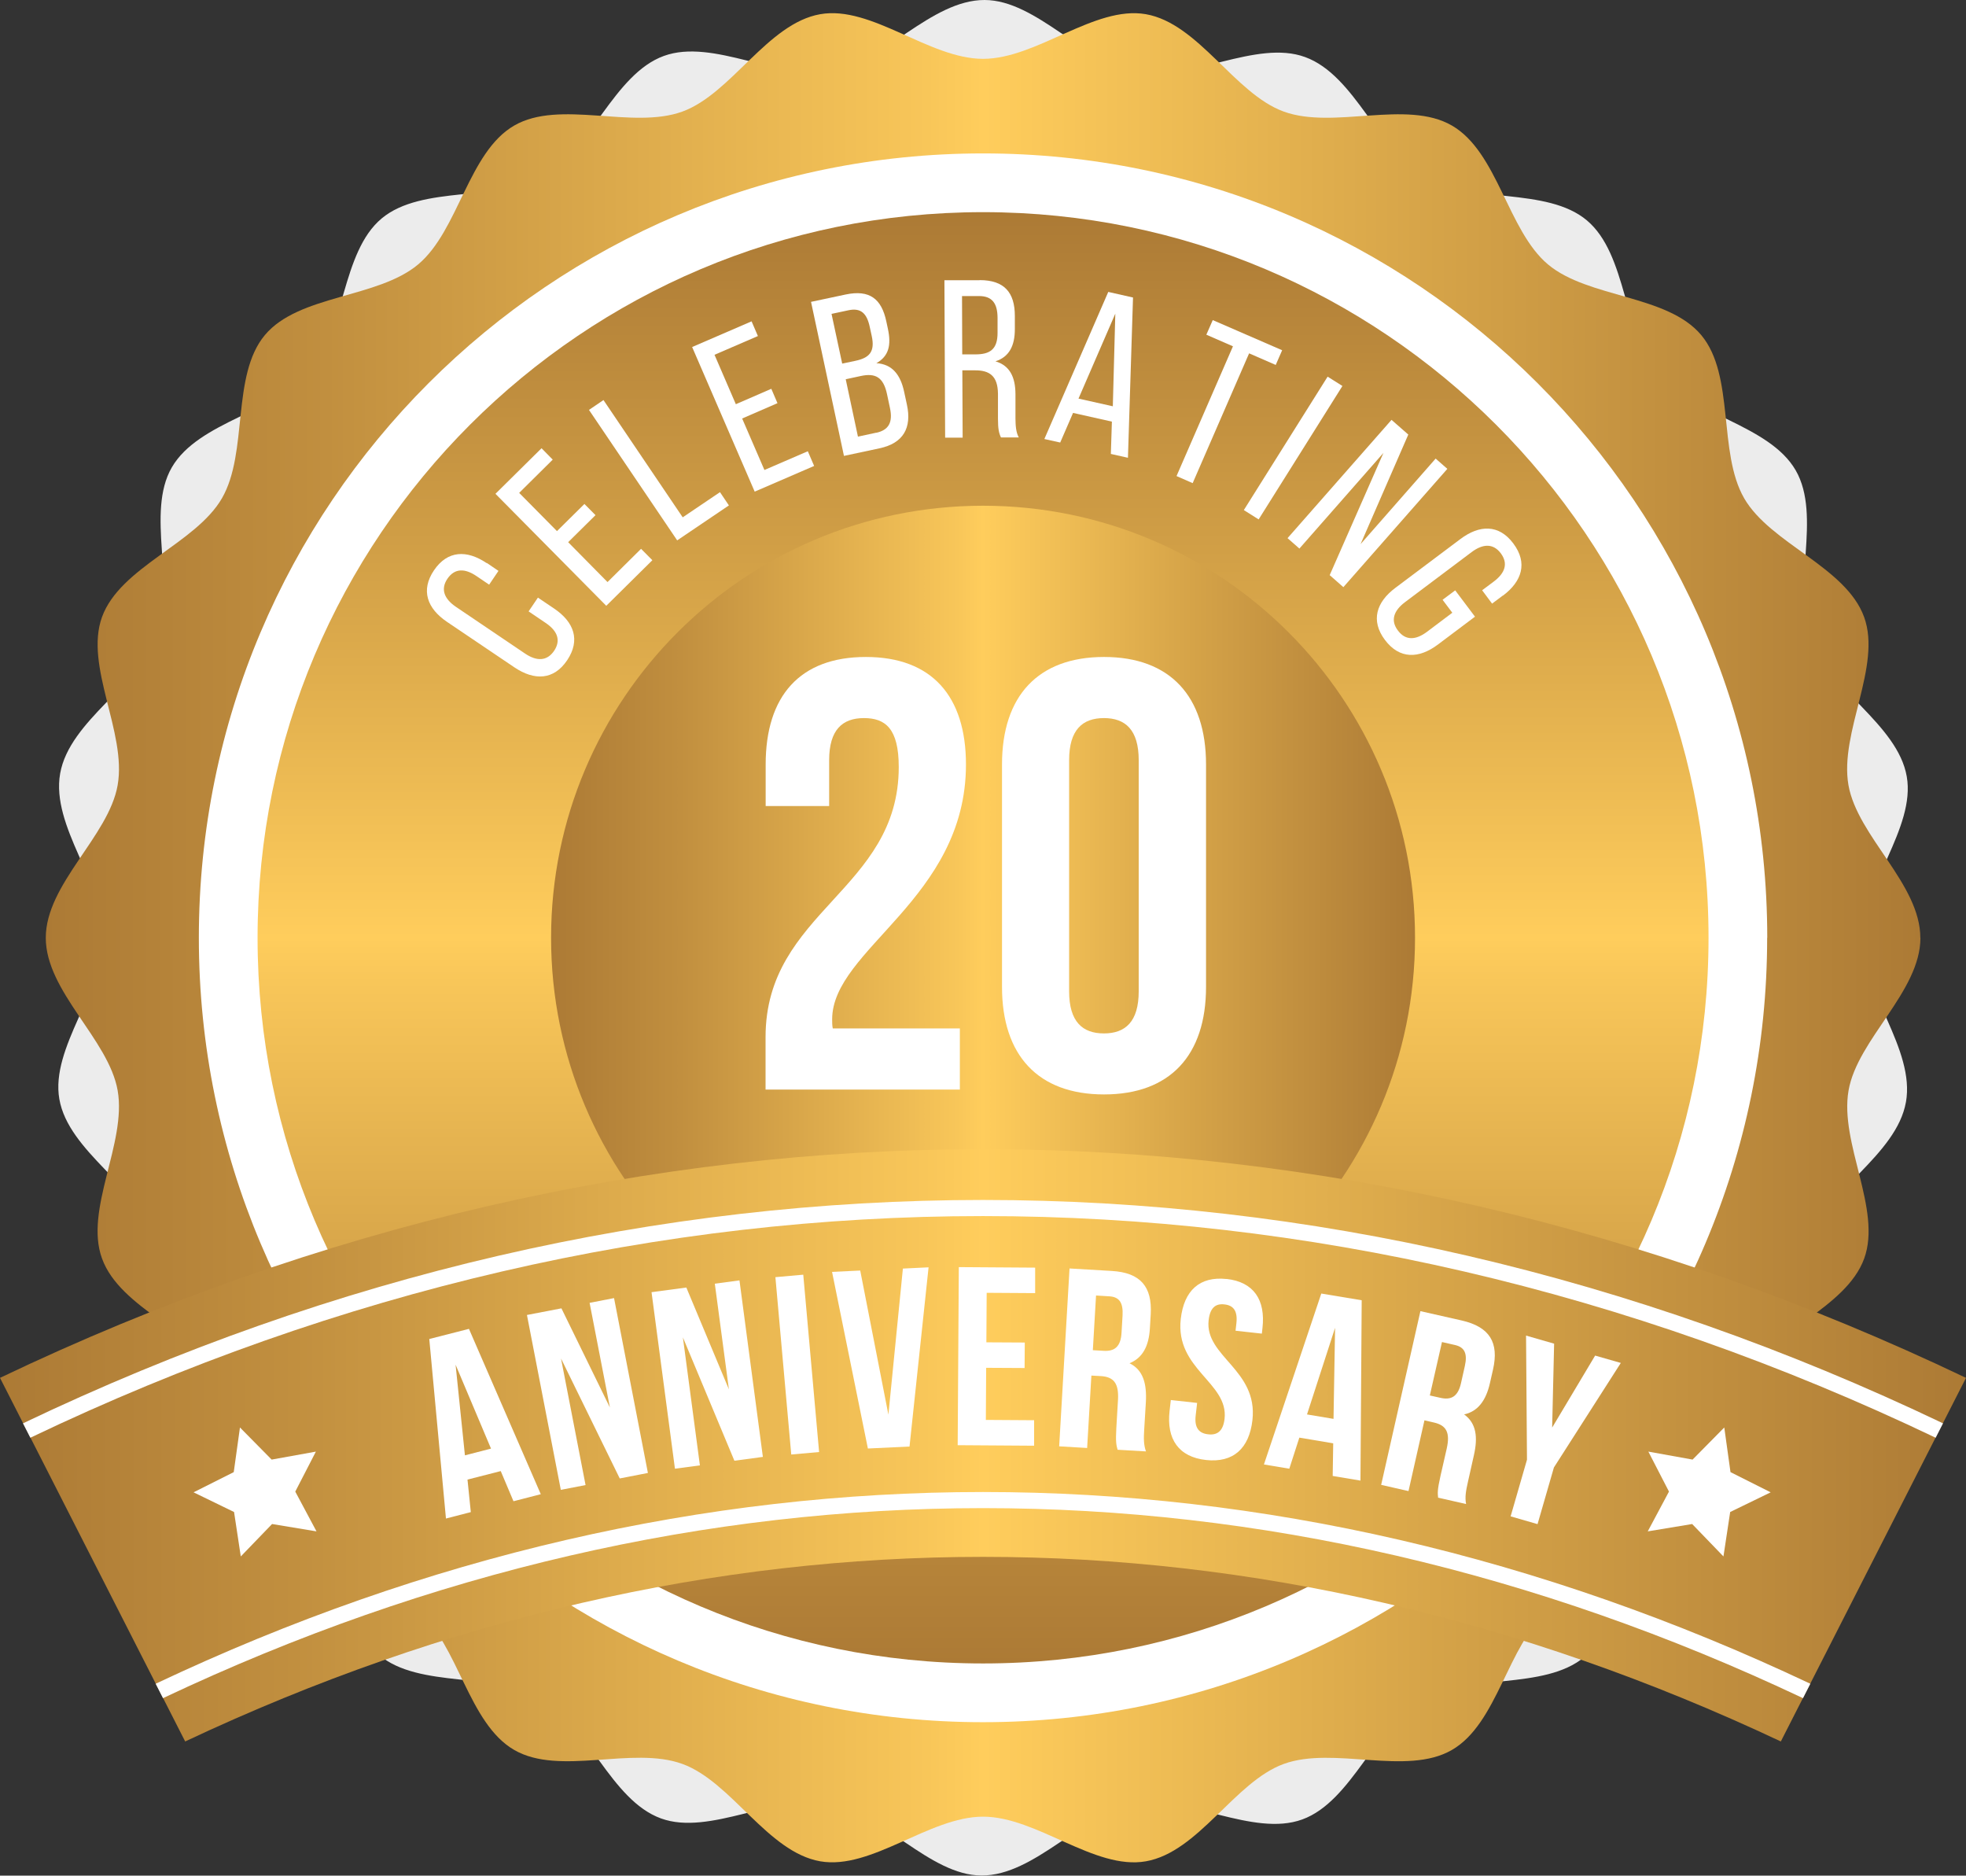
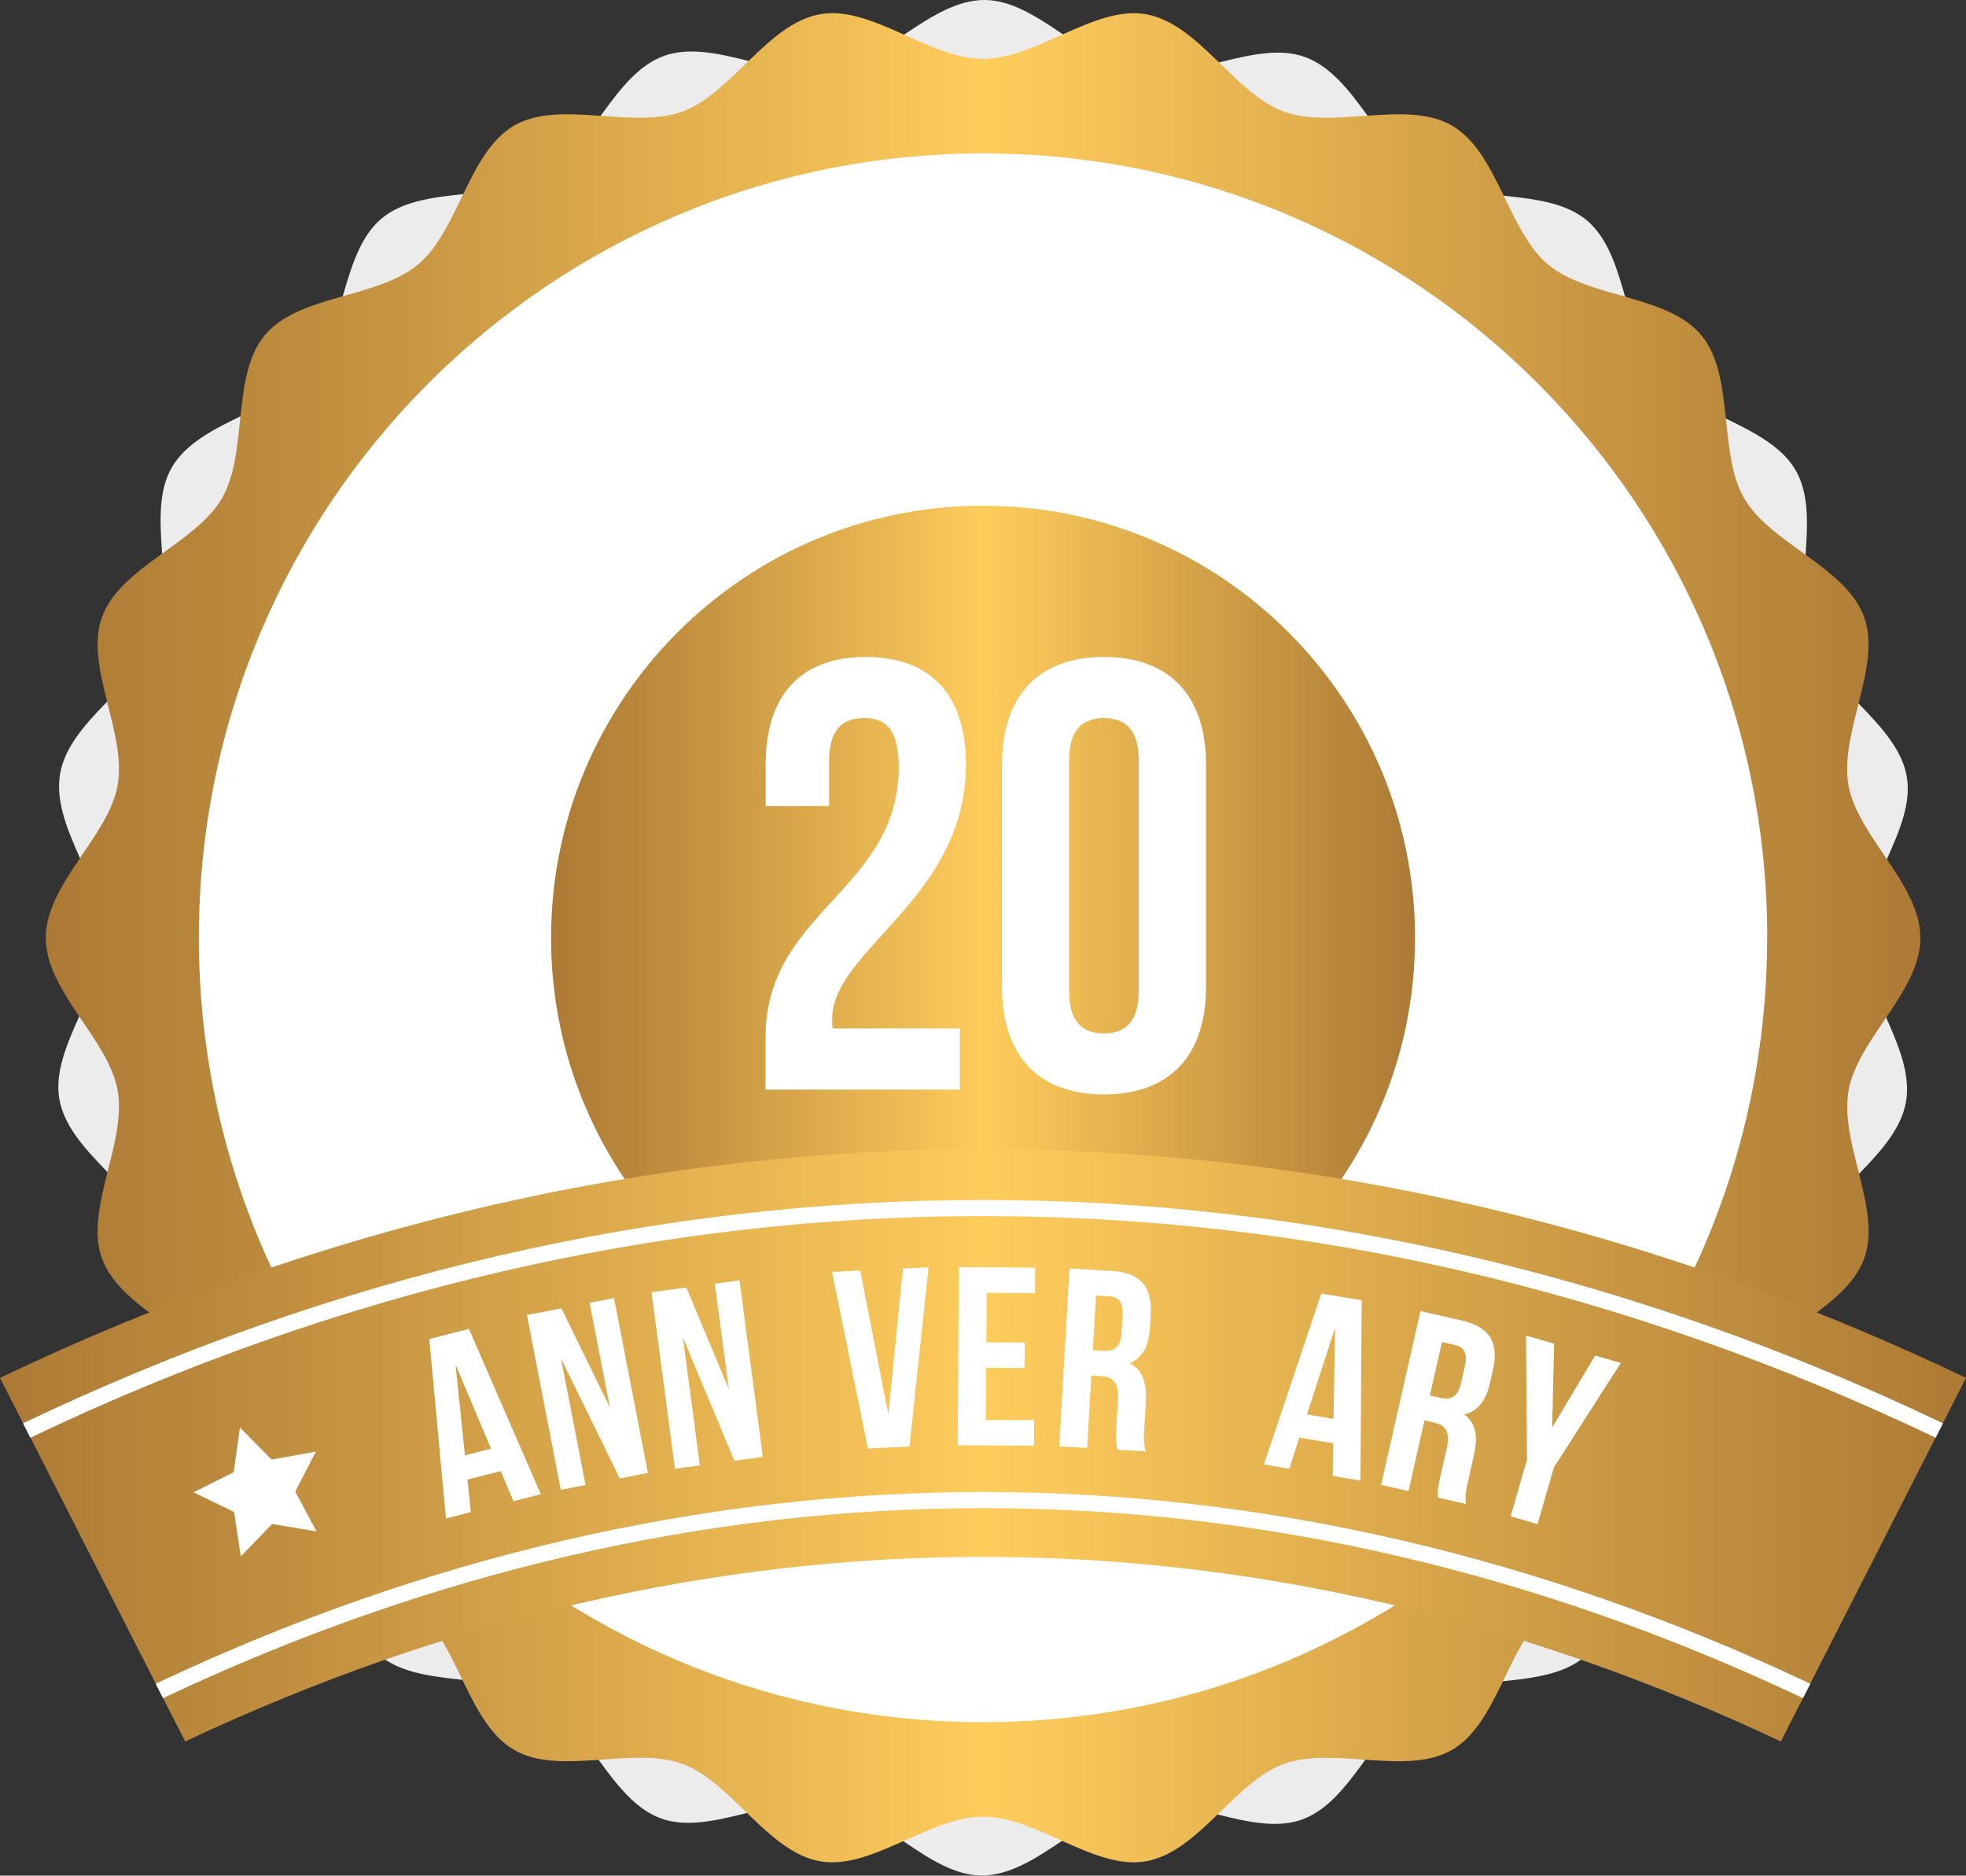
<svg xmlns="http://www.w3.org/2000/svg" xmlns:xlink="http://www.w3.org/1999/xlink" id="Capa_2" data-name="Capa 2" viewBox="0 0 189.83 181.06">
  <rect x="0" y="0" width="189.83" height="181.06" fill="#333333" stroke="none" />
  <defs>
    <style>
      .cls-1 {
        fill: url(#linear-gradient);
      }

      .cls-1, .cls-2, .cls-3, .cls-4, .cls-5, .cls-6 {
        stroke-width: 0px;
      }

      .cls-2 {
        fill: url(#linear-gradient-2);
      }

      .cls-3 {
        fill: url(#linear-gradient-3);
      }

      .cls-4 {
        fill: #fff;
      }

      .cls-5 {
        fill: #ececec;
      }

      .cls-6 {
        fill: url(#linear-gradient-4);
      }
    </style>
    <linearGradient id="linear-gradient" x1="4.4" y1="90.53" x2="185.43" y2="90.53" gradientUnits="userSpaceOnUse">
      <stop offset="0" stop-color="#ac7a35" />
      <stop offset=".15" stop-color="#c18f3f" />
      <stop offset=".47" stop-color="#f8c659" />
      <stop offset=".5" stop-color="#ffcd5c" />
      <stop offset=".73" stop-color="#d7a549" />
      <stop offset="1" stop-color="#ac7a35" />
    </linearGradient>
    <linearGradient id="linear-gradient-2" x1="94.92" y1="160.58" x2="94.92" y2="20.48" xlink:href="#linear-gradient" />
    <linearGradient id="linear-gradient-3" x1="53.2" y1="90.53" x2="136.63" y2="90.53" xlink:href="#linear-gradient" />
    <linearGradient id="linear-gradient-4" x1="0" y1="139.52" x2="189.83" y2="139.52" xlink:href="#linear-gradient" />
  </defs>
  <g id="OBJECTS">
    <g>
      <path class="cls-5" d="M184.03,106.39c-.91,5.11-7.7,8.58-9.42,13.29-1.77,4.85,1.17,11.87-1.36,16.24-2.58,4.45-10.14,5.38-13.41,9.25-3.3,3.91-2.95,11.52-6.85,14.78-3.92,3.27-11.34,1.57-15.77,4.12-4.41,2.54-6.67,9.82-11.48,11.57-4.77,1.73-11.16-2.4-16.22-1.51-4.97.87-9.58,6.94-14.75,6.92-5.02-.01-9.61-6.09-14.72-7-5.12-.91-11.51,3.21-16.23,1.49-4.85-1.77-7.09-9.06-11.46-11.59-4.45-2.58-11.87-.91-15.75-4.18-3.91-3.3-3.52-10.91-6.78-14.82-3.27-3.92-10.83-4.88-13.38-9.3-2.54-4.41.42-11.43-1.33-16.24-1.73-4.77-8.51-8.25-9.39-13.31-.87-4.97,4.31-10.55,4.33-15.71.01-5.02-5.16-10.62-4.25-15.73.91-5.11,7.7-8.58,9.42-13.3,1.77-4.85-1.17-11.87,1.36-16.24,2.58-4.45,10.14-5.38,13.41-9.25,3.3-3.91,2.95-11.52,6.85-14.78,3.92-3.27,11.34-1.57,15.77-4.12,4.41-2.54,6.67-9.82,11.48-11.57,4.77-1.73,11.16,2.4,16.22,1.51C85.29,6.05,89.9-.01,95.07,0c5.02.01,9.61,6.08,14.72,6.99,5.11.91,11.51-3.21,16.23-1.48,4.85,1.77,7.09,9.05,11.46,11.59,4.45,2.58,11.87.91,15.75,4.18,3.91,3.3,3.52,10.91,6.78,14.82,3.27,3.92,10.83,4.88,13.38,9.31,2.54,4.41-.42,11.43,1.33,16.24,1.73,4.77,8.51,8.25,9.39,13.31.87,4.97-4.31,10.55-4.33,15.71-.01,5.02,5.16,10.62,4.25,15.73Z" />
      <path class="cls-1" d="M185.43,90.53c0,5.19-6.08,9.79-6.94,14.74-.89,5.09,3.23,11.48,1.51,16.22-1.76,4.83-9.04,7.07-11.58,11.46-2.56,4.43-.88,11.86-4.16,15.76-3.28,3.91-10.89,3.54-14.8,6.82-3.9,3.27-4.84,10.84-9.27,13.4-4.39,2.54-11.41-.4-16.24,1.35-4.74,1.73-8.22,8.51-13.31,9.4-4.95.87-10.52-4.31-15.72-4.31s-10.77,5.17-15.72,4.31c-5.09-.89-8.56-7.67-13.31-9.4-4.83-1.76-11.85,1.19-16.24-1.35-4.43-2.56-5.38-10.13-9.27-13.4-3.91-3.28-11.52-2.91-14.8-6.82-3.27-3.9-1.59-11.32-4.15-15.76-2.54-4.39-9.83-6.63-11.58-11.46-1.73-4.74,2.4-11.14,1.51-16.22-.87-4.95-6.94-9.55-6.94-14.74s6.08-9.8,6.94-14.74c.89-5.09-3.23-11.48-1.51-16.23,1.76-4.83,9.04-7.07,11.58-11.46,2.56-4.43.88-11.86,4.15-15.76,3.28-3.91,10.89-3.53,14.8-6.82,3.9-3.27,4.84-10.84,9.27-13.4,4.39-2.54,11.41.41,16.24-1.35,4.74-1.73,8.22-8.51,13.31-9.4,4.95-.87,10.52,4.31,15.72,4.31s10.77-5.17,15.72-4.31c5.09.89,8.56,7.67,13.31,9.4,4.83,1.76,11.85-1.19,16.24,1.35,4.43,2.56,5.38,10.13,9.27,13.4,3.91,3.28,11.52,2.91,14.8,6.82,3.27,3.9,1.59,11.32,4.15,15.76,2.54,4.39,9.83,6.63,11.58,11.46,1.73,4.74-2.4,11.14-1.51,16.23.87,4.95,6.94,9.55,6.94,14.74Z" />
      <path class="cls-4" d="M170.63,90.53c0,41.82-33.9,75.72-75.72,75.72S19.2,132.34,19.2,90.53,53.1,14.81,94.92,14.81s75.72,33.9,75.72,75.72Z" />
-       <path class="cls-2" d="M164.97,90.53c0,38.69-31.36,70.05-70.05,70.05S24.87,129.22,24.87,90.53,56.23,20.48,94.92,20.48s70.05,31.36,70.05,70.05Z" />
      <path class="cls-3" d="M136.63,90.53c0,23.04-18.68,41.71-41.71,41.71s-41.71-18.68-41.71-41.71,18.68-41.71,41.71-41.71,41.71,18.68,41.71,41.71Z" />
      <g>
-         <path class="cls-6" d="M171.95,168.11c-50.43-23.76-103.64-23.76-154.07,0-5.96-11.7-11.92-23.4-17.88-35.1,61.61-29.43,128.22-29.43,189.83,0-5.96,11.7-11.92,23.4-17.88,35.1Z" />
+         <path class="cls-6" d="M171.95,168.11c-50.43-23.76-103.64-23.76-154.07,0-5.96-11.7-11.92-23.4-17.88-35.1,61.61-29.43,128.22-29.43,189.83,0-5.96,11.7-11.92,23.4-17.88,35.1" />
        <g>
          <path class="cls-4" d="M15.74,163.93c51.71-24.46,106.65-24.46,158.35,0,.28-.56.43-.83.71-1.39-52.17-24.68-107.6-24.68-159.77,0,.28.56.42.83.71,1.39Z" />
          <path class="cls-4" d="M2.22,137.4c.28.56.42.83.71,1.39,59.7-28.53,124.27-28.53,183.97,0,.28-.56.42-.83.71-1.39-60.17-28.75-125.22-28.75-185.39,0Z" />
        </g>
      </g>
      <g>
        <polygon class="cls-4" points="23.17 137.8 26.23 140.9 30.5 140.13 28.51 143.99 30.56 147.83 26.27 147.12 23.25 150.25 22.6 145.96 18.69 144.06 22.57 142.11 23.17 137.8" />
-         <polygon class="cls-4" points="166.49 137.8 163.43 140.9 159.16 140.13 161.15 143.99 159.1 147.83 163.39 147.12 166.41 150.25 167.06 145.96 170.97 144.06 167.09 142.11 166.49 137.8" />
      </g>
      <g>
        <g>
          <path class="cls-4" d="M47,54.34l1.13.77-.9,1.33-1.21-.82c-1.13-.77-2.12-.78-2.82.25-.68,1.01-.31,1.94.82,2.71l6.66,4.5c1.13.77,2.13.76,2.82-.25.69-1.03.31-1.94-.82-2.7l-1.64-1.11.9-1.33,1.57,1.06c1.91,1.29,2.56,3.04,1.25,4.99-1.3,1.93-3.17,1.97-5.08.69l-6.52-4.4c-1.91-1.29-2.56-3.04-1.26-4.97,1.31-1.94,3.18-1.99,5.09-.7Z" />
          <path class="cls-4" d="M56.43,48.65l1.07,1.08-2.64,2.61,3.8,3.85,3.24-3.21,1.09,1.1-4.45,4.4-10.7-10.81,4.45-4.4,1.08,1.1-3.24,3.21,3.65,3.69,2.64-2.61Z" />
          <path class="cls-4" d="M65.39,52.17l-8.52-12.6,1.4-.95,7.65,11.32,3.6-2.43.86,1.28-5,3.38Z" />
-           <path class="cls-4" d="M74.47,37.52l.6,1.4-3.41,1.48,2.15,4.97,4.19-1.81.61,1.42-5.74,2.48-6.04-13.96,5.74-2.48.61,1.42-4.19,1.81,2.06,4.77,3.41-1.48Z" />
          <path class="cls-4" d="M81.65,28.43c2.32-.49,3.47.42,3.93,2.6l.15.7c.34,1.57.1,2.65-1.11,3.33,1.53.09,2.33,1.12,2.68,2.76l.27,1.25c.48,2.23-.34,3.72-2.66,4.21l-3.42.73-3.18-14.87,3.34-.71ZM82.6,34.83c1.32-.28,1.91-.85,1.57-2.4l-.19-.87c-.28-1.32-.86-1.86-2.05-1.61l-1.64.35,1.03,4.8,1.28-.27ZM84.6,41.78c1.21-.26,1.63-1.01,1.33-2.4l-.28-1.32c-.35-1.66-1.13-2.07-2.55-1.76l-1.44.31,1.18,5.54,1.76-.38Z" />
          <path class="cls-4" d="M94.59,27.04c2.39,0,3.4,1.2,3.4,3.46v1.24c.01,1.67-.57,2.72-1.87,3.14,1.39.41,1.92,1.53,1.93,3.16v2.37c.01.67.04,1.3.32,1.82h-1.72c-.2-.43-.29-.82-.29-1.84v-2.39c-.02-1.72-.82-2.26-2.24-2.25h-1.2s.03,6.5.03,6.5h-1.69s-.07-15.2-.07-15.2h3.39ZM94.18,34.21c1.35,0,2.15-.44,2.14-2.09v-1.46c-.01-1.37-.52-2.08-1.78-2.08h-1.65s.02,5.63.02,5.63h1.26Z" />
          <path class="cls-4" d="M103.61,39.86l-1.24,2.86-1.53-.34,6.17-14.2,2.39.54-.49,15.47-1.65-.37.1-3.12-3.75-.84ZM104.14,38.48l3.31.74.24-8.94-3.55,8.19Z" />
          <path class="cls-4" d="M113.6,45.96l5.45-12.53-2.57-1.12.62-1.41,6.7,2.91-.62,1.42-2.57-1.12-5.45,12.53-1.55-.68Z" />
          <path class="cls-4" d="M129.62,37.26l-8.09,12.88-1.43-.9,8.09-12.88,1.43.9Z" />
          <path class="cls-4" d="M125.46,52.95l-1.14-1,10.04-11.42,1.62,1.42-4.61,10.58,7.25-8.26,1.13.99-10.04,11.42-1.32-1.16,5.19-11.8-8.12,9.24Z" />
          <path class="cls-4" d="M145.11,57.49l-1.04.78-.96-1.29,1.11-.83c1.1-.82,1.43-1.75.69-2.74-.73-.97-1.73-.93-2.82-.11l-6.43,4.83c-1.09.82-1.42,1.77-.68,2.74.74.99,1.73.93,2.82.11l2.43-1.83-.94-1.25,1.22-.91,1.91,2.54-3.58,2.69c-1.84,1.38-3.71,1.43-5.12-.45-1.39-1.86-.83-3.64,1.01-5.02l6.29-4.72c1.84-1.38,3.71-1.43,5.1.43,1.41,1.88.84,3.66-1,5.04Z" />
        </g>
        <g>
          <path class="cls-4" d="M83.42,69.32c-2.07,0-3.36,1.12-3.36,4.07v4.42h-6.13v-4.01c0-6.61,3.3-10.38,9.67-10.38s9.67,3.78,9.67,10.38c0,12.98-12.92,17.82-12.92,24.6,0,.29,0,.59.06.88h12.27v5.9h-18.76v-5.07c0-12.15,12.86-14.16,12.86-26.07,0-3.72-1.3-4.72-3.36-4.72Z" />
          <path class="cls-4" d="M96.75,73.8c0-6.61,3.48-10.38,9.85-10.38s9.85,3.78,9.85,10.38v21.47c0,6.61-3.48,10.38-9.85,10.38s-9.85-3.78-9.85-10.38v-21.47ZM103.23,95.69c0,2.95,1.3,4.07,3.36,4.07s3.36-1.12,3.36-4.07v-22.3c0-2.95-1.3-4.07-3.36-4.07s-3.36,1.12-3.36,4.07v22.3Z" />
        </g>
        <g>
          <path class="cls-4" d="M52.22,144.24l-2.64.68-1.23-2.91-3.21.82.32,3.14-2.4.62-1.61-17.33,3.83-.98,6.94,15.97ZM44.89,140.49l2.52-.65-3.42-8.1.9,8.74Z" />
          <path class="cls-4" d="M54.17,131.14l2.37,12.22-2.39.46-3.27-16.88,3.33-.64,4.68,9.57-1.96-10.1,2.36-.46,3.27,16.88-2.72.53-5.67-11.58Z" />
          <path class="cls-4" d="M65.94,129.12l1.64,12.34-2.41.32-2.26-17.04,3.36-.45,4.11,9.83-1.36-10.2,2.38-.32,2.26,17.04-2.75.37-4.97-11.9Z" />
-           <path class="cls-4" d="M74.87,123.29l2.69-.24,1.53,17.12-2.69.24-1.53-17.12Z" />
          <path class="cls-4" d="M85.78,136.57l1.4-14.11,2.48-.12-1.84,17.3-4.02.19-3.46-17.05,2.72-.13,2.72,13.91Z" />
          <path class="cls-4" d="M95.24,129.58l3.71.02-.02,2.46-3.71-.02-.03,5.03,4.66.03v2.46s-7.38-.05-7.38-.05l.11-17.19,7.37.05v2.46s-4.68-.03-4.68-.03l-.03,4.79Z" />
          <path class="cls-4" d="M107.91,139.95c-.12-.45-.2-.73-.12-2.12l.16-2.7c.09-1.59-.41-2.21-1.64-2.29l-.93-.05-.41,6.99-2.7-.16,1-17.17,4.07.24c2.79.16,3.92,1.53,3.77,4.18l-.08,1.35c-.1,1.77-.73,2.88-1.97,3.38,1.32.64,1.68,1.97,1.58,3.76l-.16,2.65c-.05.83-.06,1.45.17,2.1l-2.75-.16ZM105.83,125.07l-.31,5.27,1.05.06c1,.06,1.64-.35,1.72-1.72l.1-1.69c.07-1.23-.31-1.79-1.27-1.85l-1.3-.08Z" />
-           <path class="cls-4" d="M118.43,123.46c2.61.29,3.78,2,3.47,4.74l-.06.54-2.54-.28.08-.71c.14-1.22-.3-1.74-1.15-1.83-.85-.1-1.39.31-1.53,1.53-.39,3.51,4.78,4.76,4.23,9.64-.31,2.73-1.85,4.14-4.48,3.85-2.64-.29-3.83-2.01-3.52-4.74l.12-1.05,2.54.28-.14,1.22c-.14,1.22.35,1.72,1.21,1.81.85.1,1.44-.28,1.58-1.5.39-3.51-4.78-4.76-4.23-9.64.31-2.73,1.82-4.14,4.43-3.85Z" />
          <path class="cls-4" d="M131.37,142.93l-2.69-.45.05-3.15-3.27-.55-.97,3-2.45-.41,5.54-16.5,3.9.65-.12,17.4ZM126.19,136.54l2.57.43.15-8.79-2.71,8.36Z" />
          <path class="cls-4" d="M138.86,144.59c-.05-.46-.08-.75.23-2.12l.6-2.63c.35-1.56-.04-2.25-1.24-2.52l-.91-.21-1.54,6.83-2.64-.6,3.79-16.77,3.98.9c2.73.62,3.62,2.15,3.03,4.74l-.3,1.32c-.39,1.72-1.2,2.73-2.49,3.01,1.19.85,1.34,2.22.94,3.96l-.58,2.59c-.18.81-.3,1.42-.17,2.1l-2.68-.61ZM139.23,129.56l-1.17,5.15,1.03.23c.98.22,1.68-.07,1.98-1.42l.37-1.65c.27-1.2-.02-1.82-.95-2.03l-1.27-.29Z" />
          <path class="cls-4" d="M147.44,140.92l-.09-11.99,2.71.78-.19,8.1,4.15-6.95,2.48.71-6.46,10.09-1.58,5.47-2.6-.75,1.58-5.47Z" />
        </g>
      </g>
    </g>
  </g>
</svg>